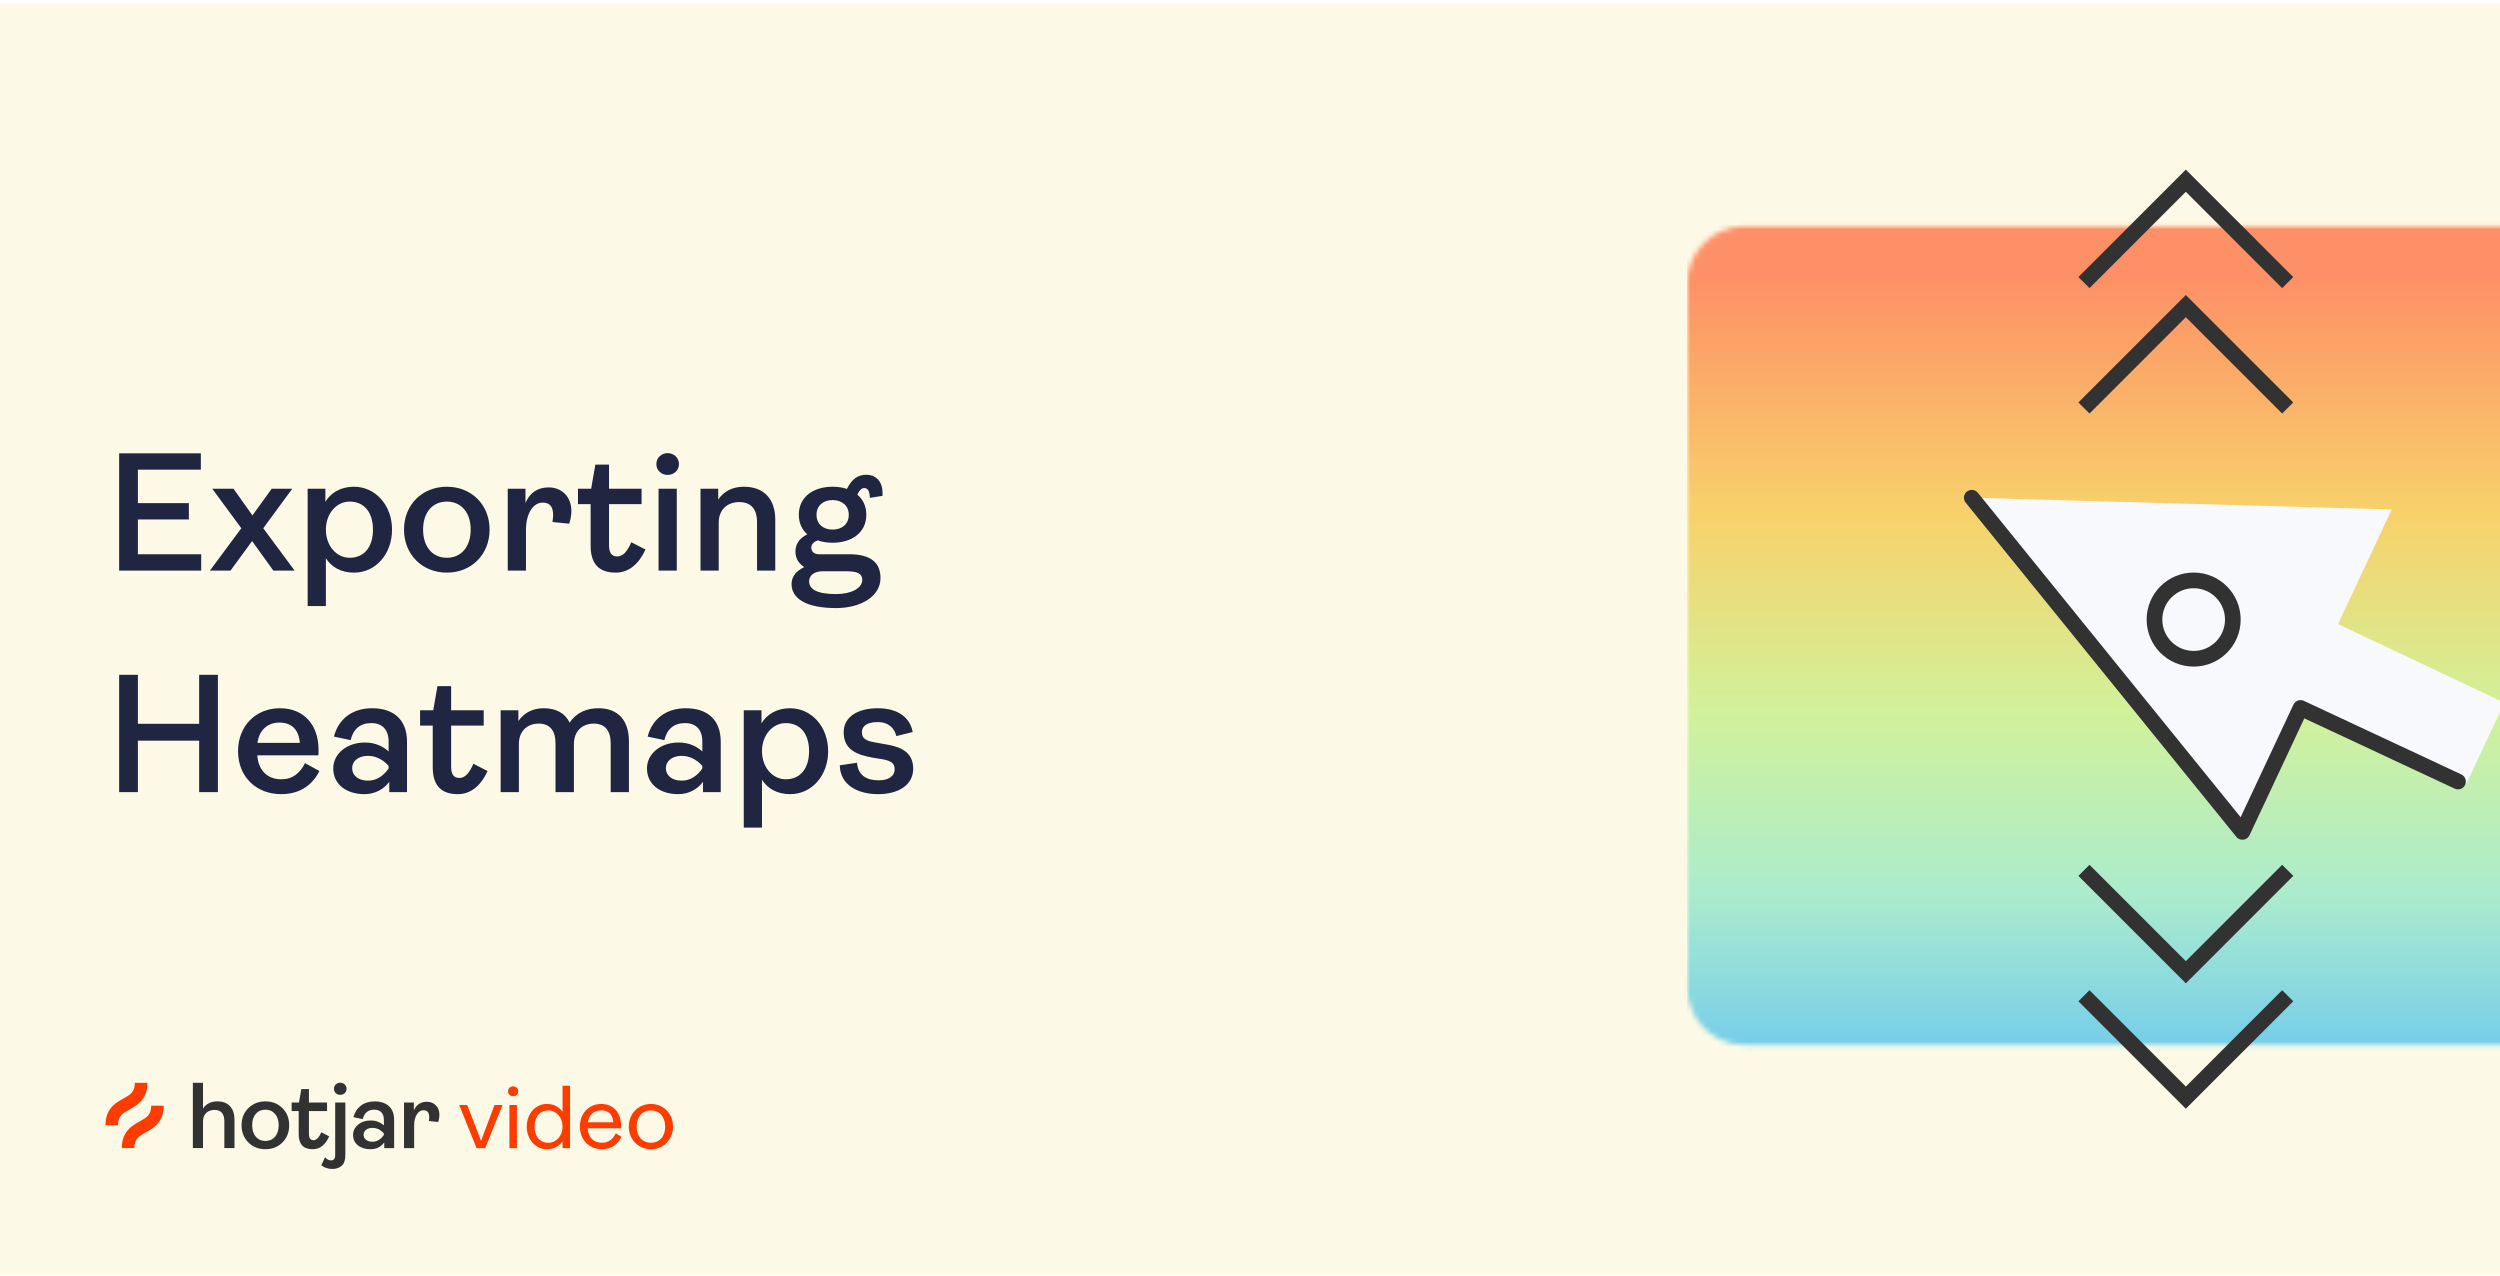
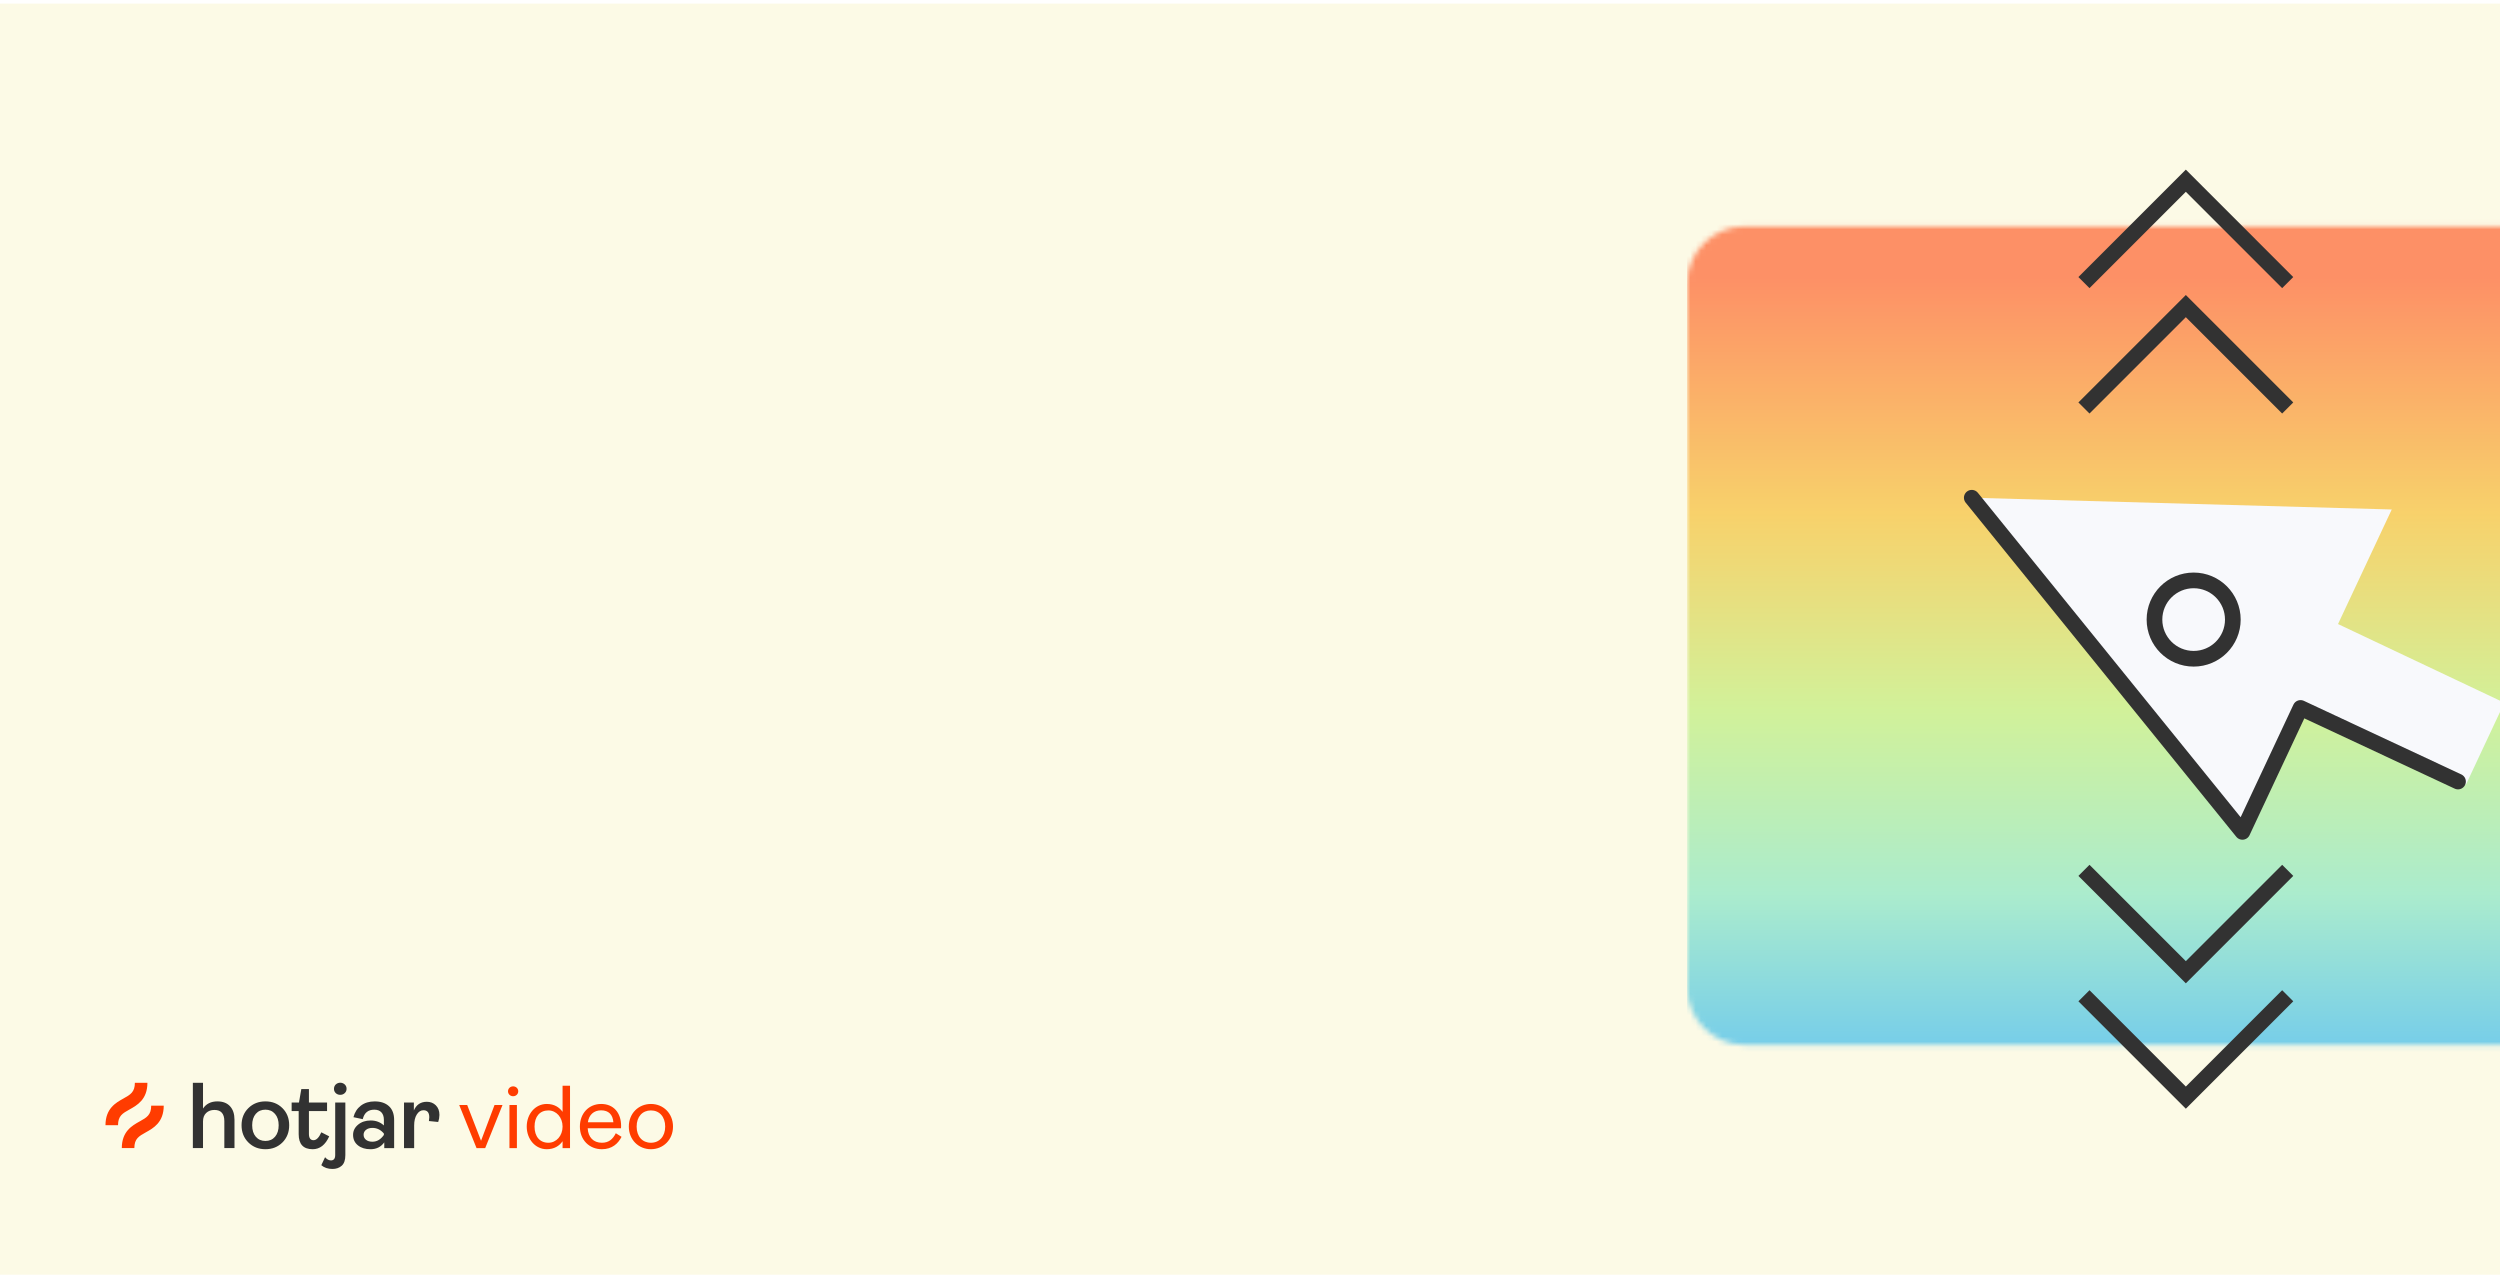
<svg xmlns="http://www.w3.org/2000/svg" width="474" height="242" viewBox="0 0 474 242" fill="none">
  <g clip-path="url(#clip0_522_61435)">
    <rect width="474" height="241" transform="translate(0 0.688)" fill="#FCFAE6" />
    <g filter="url(#filter0_dd_522_61435)">
      <rect x="20" y="20.688" width="119" height="30" rx="4.248" fill="white" fill-opacity="0.6" shape-rendering="crispEdges" />
      <g clip-path="url(#clip1_522_61435)">
        <path d="M40.918 32.071C40.161 31.464 39.207 31.158 38.239 31.212C37.271 31.265 36.356 31.673 35.671 32.359C34.985 33.044 34.577 33.959 34.523 34.927C34.47 35.895 34.776 36.849 35.383 37.606C35.75 38.062 36.215 38.43 36.744 38.682C37.273 38.935 37.851 39.065 38.437 39.063H40.687C41.135 39.063 41.564 38.885 41.88 38.568C42.197 38.252 42.375 37.823 42.375 37.375V35.125C42.377 34.539 42.247 33.961 41.994 33.432C41.742 32.903 41.374 32.438 40.918 32.071ZM41.25 37.375C41.25 37.524 41.19 37.667 41.085 37.773C40.979 37.878 40.836 37.938 40.687 37.938H38.437C38.019 37.937 37.606 37.844 37.228 37.664C36.851 37.484 36.518 37.222 36.255 36.897C35.989 36.566 35.801 36.181 35.704 35.768C35.606 35.355 35.602 34.926 35.692 34.512C35.808 33.989 36.071 33.51 36.449 33.132C36.828 32.753 37.307 32.49 37.83 32.374C38.03 32.334 38.233 32.314 38.437 32.313C39.183 32.313 39.898 32.609 40.426 33.136C40.953 33.664 41.25 34.379 41.25 35.125V37.375Z" fill="#202641" />
        <path d="M38.438 26.688C36.2 26.688 34.054 27.576 32.471 29.159C30.889 30.741 30 32.887 30 35.125C30 37.363 30.889 39.509 32.471 41.091C34.054 42.673 36.2 43.562 38.438 43.562H44.625C45.222 43.562 45.794 43.325 46.216 42.904C46.638 42.481 46.875 41.909 46.875 41.312V35.125C46.875 32.887 45.986 30.741 44.404 29.159C42.821 27.576 40.675 26.688 38.438 26.688ZM45.75 41.312C45.75 41.611 45.631 41.897 45.42 42.108C45.209 42.319 44.923 42.438 44.625 42.438H38.438C36.991 42.438 35.577 42.009 34.375 41.205C33.172 40.402 32.235 39.26 31.682 37.923C31.128 36.587 30.983 35.117 31.265 33.698C31.548 32.28 32.244 30.977 33.267 29.954C34.289 28.932 35.592 28.235 37.011 27.953C38.429 27.671 39.9 27.816 41.236 28.369C42.572 28.923 43.714 29.86 44.518 31.062C45.321 32.265 45.75 33.679 45.75 35.125V41.312Z" fill="#202641" />
      </g>
      <path d="M58.911 40.688H57.228V30.149H58.911V34.546H64.416V30.149H66.099V40.688H64.416V36.063H58.911V40.688ZM73.848 38.079L75.137 38.792C74.561 39.944 73.499 40.87 71.695 40.87C69.481 40.87 67.828 39.323 67.828 37.003C67.828 34.728 69.436 33.151 71.589 33.151C73.757 33.151 75.061 34.653 75.061 36.897C75.061 37.063 75.061 37.276 75.046 37.382H69.557C69.648 38.701 70.436 39.535 71.71 39.535C72.741 39.535 73.378 38.989 73.848 38.079ZM71.543 34.44C70.467 34.44 69.724 35.123 69.572 36.26H73.378C73.287 35.092 72.665 34.44 71.543 34.44ZM79.121 40.87C77.468 40.87 76.3 39.99 76.3 38.55C76.3 37.276 77.483 36.23 79.151 36.23C80.106 36.23 80.819 36.609 81.274 37.033V36.139C81.274 35.092 80.713 34.486 79.727 34.486C78.711 34.486 78.105 35.016 77.862 36.017L76.361 35.699C76.755 34.137 77.999 33.151 79.788 33.151C81.683 33.151 82.927 34.137 82.927 36.154V40.688H81.335V39.763C80.819 40.475 79.97 40.87 79.121 40.87ZM79.424 39.656C80.213 39.656 80.834 39.202 81.274 38.565V38.337C80.88 37.867 80.213 37.427 79.424 37.427C78.56 37.427 77.999 37.898 77.999 38.534C77.999 39.202 78.56 39.656 79.424 39.656ZM87.416 40.87C85.93 40.87 85.157 40.111 85.157 38.443V34.713H84.02V33.333H85.203L85.582 31.165H86.81V33.333H89.736V34.713H86.81V38.398C86.81 39.08 87.037 39.414 87.553 39.414C88.053 39.414 88.432 39.004 88.811 38.14L90.085 38.792C89.509 40.066 88.599 40.87 87.416 40.87ZM99.973 33.151C101.747 33.151 102.702 34.273 102.702 36.108V40.688H101.065V36.305C101.065 35.153 100.534 34.531 99.548 34.531C98.547 34.531 97.759 35.168 97.759 36.381V40.688H96.106V36.305C96.106 35.153 95.591 34.531 94.605 34.531C93.604 34.531 92.816 35.168 92.816 36.366V40.688H91.178V33.333H92.77V34.304C93.255 33.576 94.059 33.151 95.03 33.151C96.121 33.151 96.925 33.546 97.38 34.44C98.017 33.5 98.942 33.151 99.973 33.151ZM107.063 40.87C105.41 40.87 104.243 39.99 104.243 38.55C104.243 37.276 105.426 36.23 107.094 36.23C108.049 36.23 108.762 36.609 109.216 37.033V36.139C109.216 35.092 108.655 34.486 107.67 34.486C106.654 34.486 106.047 35.016 105.805 36.017L104.304 35.699C104.698 34.137 105.941 33.151 107.73 33.151C109.626 33.151 110.869 34.137 110.869 36.154V40.688H109.277V39.763C108.762 40.475 107.912 40.87 107.063 40.87ZM107.367 39.656C108.155 39.656 108.777 39.202 109.216 38.565V38.337C108.822 37.867 108.155 37.427 107.367 37.427C106.502 37.427 105.941 37.898 105.941 38.534C105.941 39.202 106.502 39.656 107.367 39.656ZM114.495 43.872H112.857V33.333H114.449V34.501C114.934 33.712 115.799 33.151 117.012 33.151C118.968 33.151 120.439 34.834 120.439 37.003C120.439 39.202 118.968 40.87 117.027 40.87C115.829 40.87 114.995 40.354 114.495 39.581V43.872ZM116.633 39.535C117.937 39.535 118.725 38.565 118.725 37.003C118.725 35.456 117.937 34.486 116.633 34.486C115.435 34.486 114.495 35.578 114.495 37.003C114.495 38.443 115.435 39.535 116.633 39.535ZM124.86 40.87C122.949 40.87 121.433 40.005 121.403 38.276L122.949 38.049C123.056 39.232 123.859 39.626 124.905 39.626C125.709 39.626 126.331 39.308 126.331 38.625C126.331 38.095 126.028 37.882 125.224 37.731L124.375 37.594C123.04 37.352 121.752 36.942 121.752 35.304C121.752 33.985 122.919 33.151 124.83 33.151C126.725 33.151 127.741 34.076 127.953 35.289L126.482 35.653C126.331 35.016 125.861 34.395 124.799 34.395C123.905 34.395 123.389 34.728 123.389 35.289C123.389 35.866 123.723 36.078 124.617 36.23L125.467 36.381C126.771 36.593 127.999 37.018 127.999 38.58C127.999 40.066 126.649 40.87 124.86 40.87Z" fill="#202641" />
    </g>
-     <path d="M38.144 108.188H22.592V85.948H38.08V89.052H26.144V95.388H35.808V98.492H26.144V105.083H38.144V108.188ZM43.703 108.188H39.799L45.751 100.155L40.247 92.668H44.279L47.863 97.724L51.511 92.668H55.415L49.911 100.155L55.863 108.188H51.831L47.799 102.587L43.703 108.188ZM61.787 114.908H58.331V92.668H61.691V95.132C62.715 93.468 64.539 92.284 67.099 92.284C71.227 92.284 74.331 95.835 74.331 100.411C74.331 105.051 71.227 108.572 67.131 108.572C64.603 108.572 62.843 107.483 61.787 105.851V114.908ZM66.299 105.755C69.051 105.755 70.715 103.707 70.715 100.411C70.715 97.147 69.051 95.1 66.299 95.1C63.771 95.1 61.787 97.403 61.787 100.411C61.787 103.451 63.771 105.755 66.299 105.755ZM84.73 108.572C80.09 108.572 76.602 105.179 76.602 100.411C76.602 95.644 80.09 92.284 84.73 92.284C89.338 92.284 92.826 95.644 92.826 100.411C92.826 105.179 89.338 108.572 84.73 108.572ZM84.73 105.755C87.418 105.755 89.242 103.707 89.242 100.411C89.242 97.147 87.418 95.1 84.73 95.1C82.041 95.1 80.218 97.115 80.218 100.411C80.218 103.707 82.041 105.755 84.73 105.755ZM99.724 108.188H96.268V92.668H99.628V95.356C100.428 93.499 101.836 92.412 104.044 92.412C106.444 92.412 108.332 94.108 108.332 96.891C108.332 97.627 108.204 98.427 107.916 99.291L104.748 98.972C104.812 98.492 104.876 98.076 104.876 97.692C104.876 96.059 104.236 95.291 102.892 95.291C101.132 95.291 99.724 97.275 99.724 100.475V108.188ZM116.751 108.572C113.615 108.572 111.983 106.971 111.983 103.451V95.579H109.583V92.668H112.079L112.879 88.091H115.471V92.668H121.647V95.579H115.471V103.355C115.471 104.795 115.951 105.499 117.039 105.499C118.095 105.499 118.895 104.635 119.695 102.811L122.383 104.188C121.167 106.875 119.247 108.572 116.751 108.572ZM126.589 90.043C125.373 90.043 124.445 89.18 124.445 87.996C124.445 86.811 125.373 85.915 126.589 85.915C127.773 85.915 128.733 86.811 128.733 87.996C128.733 89.18 127.773 90.043 126.589 90.043ZM128.317 108.188H124.861V92.668H128.317V108.188ZM136.27 108.188H132.814V92.668H136.174V94.716C137.198 93.18 138.862 92.284 141.038 92.284C144.878 92.284 146.99 94.651 146.99 98.523V108.188H143.534V99.004C143.534 96.507 142.382 95.195 140.142 95.195C137.998 95.195 136.27 96.54 136.27 99.1V108.188ZM163.839 92.54C163.327 92.54 162.911 92.987 162.559 93.787C163.615 94.683 164.255 95.963 164.255 97.596C164.255 101.051 161.407 102.907 157.855 102.907C156.831 102.907 155.871 102.747 155.039 102.459C154.367 102.683 153.823 103.163 153.823 103.835C153.823 104.539 154.335 105.083 155.263 105.083H160.991C165.183 105.083 166.943 106.747 166.943 109.596C166.943 113.084 163.199 115.292 158.527 115.292C152.831 115.292 150.079 113.468 150.079 110.748C150.079 109.308 150.943 108.284 152.479 107.515C151.423 106.843 150.815 105.851 150.815 104.571C150.815 103.003 151.743 101.979 153.055 101.307C152.063 100.411 151.455 99.195 151.455 97.596C151.455 94.139 154.303 92.284 157.855 92.284C158.815 92.284 159.743 92.412 160.575 92.7C161.503 90.811 162.687 90.011 164.255 90.011C165.727 90.011 167.327 90.907 167.327 93.499V94.011L164.927 94.395C164.863 93.052 164.543 92.54 163.839 92.54ZM157.855 100.411C159.551 100.411 160.927 99.451 160.927 97.596C160.927 95.803 159.551 94.811 157.855 94.811C156.159 94.811 154.815 95.803 154.815 97.596C154.815 99.451 156.159 100.411 157.855 100.411ZM160.575 108.316H155.903C154.431 108.316 153.407 109.084 153.407 110.204C153.407 111.74 154.943 112.636 158.495 112.636C161.375 112.636 163.487 111.548 163.487 109.948C163.487 108.796 162.623 108.316 160.575 108.316ZM26.144 150.188H22.592V127.947H26.144V137.227H37.76V127.947H41.312V150.188H37.76V140.427H26.144V150.188ZM57.838 144.683L60.558 146.188C59.342 148.619 57.102 150.572 53.294 150.572C48.622 150.572 45.134 147.307 45.134 142.411C45.134 137.611 48.526 134.283 53.07 134.283C57.646 134.283 60.398 137.451 60.398 142.188C60.398 142.539 60.398 142.987 60.366 143.211H48.782C48.974 145.995 50.638 147.755 53.326 147.755C55.502 147.755 56.846 146.603 57.838 144.683ZM52.974 137.003C50.702 137.003 49.134 138.443 48.814 140.843H56.846C56.654 138.379 55.342 137.003 52.974 137.003ZM69.136 150.572C65.648 150.572 63.184 148.715 63.184 145.675C63.184 142.987 65.68 140.78 69.2 140.78C71.216 140.78 72.72 141.579 73.68 142.475V140.587C73.68 138.379 72.496 137.099 70.416 137.099C68.272 137.099 66.992 138.219 66.48 140.331L63.312 139.659C64.144 136.363 66.768 134.283 70.544 134.283C74.544 134.283 77.168 136.363 77.168 140.619V150.188H73.808V148.235C72.72 149.739 70.928 150.572 69.136 150.572ZM69.776 148.011C71.44 148.011 72.752 147.051 73.68 145.707V145.227C72.848 144.235 71.44 143.307 69.776 143.307C67.952 143.307 66.768 144.299 66.768 145.643C66.768 147.051 67.952 148.011 69.776 148.011ZM86.814 150.572C83.678 150.572 82.046 148.971 82.046 145.451V137.579H79.646V134.667H82.142L82.942 130.091H85.534V134.667H91.71V137.579H85.534V145.355C85.534 146.795 86.014 147.499 87.102 147.499C88.158 147.499 88.958 146.635 89.758 144.811L92.446 146.188C91.23 148.875 89.31 150.572 86.814 150.572ZM113.484 134.283C117.228 134.283 119.244 136.651 119.244 140.523V150.188H115.788V140.939C115.788 138.507 114.668 137.195 112.588 137.195C110.476 137.195 108.812 138.539 108.812 141.099V150.188H105.324V140.939C105.324 138.507 104.236 137.195 102.156 137.195C100.044 137.195 98.38 138.539 98.38 141.067V150.188H94.924V134.667H98.284V136.715C99.308 135.179 101.004 134.283 103.052 134.283C105.356 134.283 107.052 135.115 108.012 137.003C109.356 135.019 111.308 134.283 113.484 134.283ZM128.619 150.572C125.131 150.572 122.667 148.715 122.667 145.675C122.667 142.987 125.163 140.78 128.683 140.78C130.699 140.78 132.203 141.579 133.163 142.475V140.587C133.163 138.379 131.979 137.099 129.899 137.099C127.755 137.099 126.475 138.219 125.963 140.331L122.795 139.659C123.627 136.363 126.251 134.283 130.027 134.283C134.027 134.283 136.651 136.363 136.651 140.619V150.188H133.291V148.235C132.203 149.739 130.411 150.572 128.619 150.572ZM129.259 148.011C130.923 148.011 132.235 147.051 133.163 145.707V145.227C132.331 144.235 130.923 143.307 129.259 143.307C127.435 143.307 126.251 144.299 126.251 145.643C126.251 147.051 127.435 148.011 129.259 148.011ZM144.473 156.908H141.017V134.667H144.377V137.131C145.401 135.467 147.225 134.283 149.785 134.283C153.913 134.283 157.017 137.835 157.017 142.411C157.017 147.051 153.913 150.572 149.817 150.572C147.289 150.572 145.529 149.483 144.473 147.851V156.908ZM148.985 147.755C151.737 147.755 153.401 145.707 153.401 142.411C153.401 139.147 151.737 137.099 148.985 137.099C146.457 137.099 144.473 139.403 144.473 142.411C144.473 145.451 146.457 147.755 148.985 147.755ZM166.519 150.572C162.487 150.572 159.287 148.747 159.223 145.099L162.487 144.619C162.711 147.115 164.407 147.947 166.615 147.947C168.311 147.947 169.623 147.275 169.623 145.835C169.623 144.715 168.983 144.267 167.287 143.947L165.495 143.659C162.679 143.147 159.959 142.283 159.959 138.827C159.959 136.043 162.423 134.283 166.455 134.283C170.455 134.283 172.599 136.235 173.047 138.795L169.943 139.563C169.623 138.219 168.631 136.907 166.391 136.907C164.503 136.907 163.415 137.611 163.415 138.795C163.415 140.011 164.119 140.459 166.007 140.78L167.799 141.099C170.551 141.547 173.143 142.443 173.143 145.739C173.143 148.875 170.295 150.572 166.519 150.572Z" fill="#202641" />
    <g clip-path="url(#clip2_522_61435)">
      <path d="M36.566 217.678V205.297H38.49V210.178C39.096 209.276 40.005 208.824 41.216 208.824C42.249 208.824 43.048 209.13 43.612 209.742C44.176 210.353 44.458 211.205 44.458 212.298V217.678H42.534V212.565C42.534 211.152 41.905 210.446 40.646 210.445C40.016 210.445 39.5 210.635 39.096 211.015C38.692 211.395 38.49 211.93 38.49 212.619V217.678L36.566 217.678ZM53.549 216.609C52.694 217.464 51.619 217.892 50.324 217.892C49.03 217.892 47.952 217.464 47.091 216.609C46.23 215.754 45.799 214.667 45.799 213.349C45.799 212.031 46.23 210.947 47.091 210.098C47.952 209.249 49.029 208.824 50.324 208.824C51.619 208.824 52.693 209.249 53.548 210.098C54.404 210.947 54.831 212.031 54.831 213.349C54.831 214.667 54.404 215.754 53.549 216.609ZM48.498 215.523C48.955 216.057 49.564 216.324 50.324 216.324C51.085 216.324 51.693 216.057 52.15 215.523C52.607 214.988 52.836 214.264 52.836 213.349C52.836 212.447 52.605 211.728 52.141 211.194C51.678 210.659 51.073 210.392 50.324 210.392C49.564 210.392 48.956 210.656 48.498 211.185C48.041 211.713 47.813 212.435 47.813 213.349C47.813 214.264 48.041 214.988 48.498 215.523ZM59.285 217.892C57.515 217.892 56.63 216.942 56.63 215.041V210.659H55.294V209.037H56.684L57.129 206.49H58.572V209.037H62.01V210.659H58.572V214.987C58.572 215.783 58.863 216.181 59.445 216.181C59.991 216.181 60.484 215.682 60.924 214.685L62.42 215.451C61.684 217.078 60.639 217.892 59.285 217.892Z" fill="#323232" />
      <path d="M63.038 221.635C62.183 221.635 61.476 221.397 60.918 220.922L61.631 219.408C61.975 219.812 62.349 220.014 62.753 220.014C63.287 220.014 63.554 219.669 63.554 218.98V209.04H65.478V219.016C65.478 219.943 65.25 220.611 64.793 221.02C64.335 221.43 63.75 221.635 63.038 221.635ZM64.516 207.579C64.2 207.59 63.893 207.475 63.661 207.259C63.55 207.154 63.462 207.026 63.404 206.885C63.346 206.744 63.318 206.592 63.323 206.439C63.319 206.285 63.347 206.132 63.405 205.989C63.463 205.847 63.55 205.718 63.661 205.611C63.894 205.399 64.197 205.281 64.512 205.281C64.827 205.281 65.13 205.399 65.363 205.611C65.476 205.716 65.565 205.845 65.625 205.988C65.685 206.13 65.714 206.284 65.71 206.439C65.713 206.591 65.683 206.742 65.623 206.882C65.564 207.021 65.475 207.147 65.363 207.25C65.25 207.358 65.118 207.442 64.972 207.499C64.827 207.556 64.672 207.583 64.516 207.579L64.516 207.579ZM70.256 217.894C69.27 217.894 68.472 217.648 67.86 217.155C67.249 216.662 66.943 216 66.943 215.168C66.943 214.408 67.26 213.764 67.896 213.235C68.532 212.707 69.33 212.443 70.292 212.443C71.278 212.443 72.109 212.757 72.786 213.387V212.336C72.786 211.718 72.629 211.24 72.314 210.902C71.999 210.563 71.551 210.394 70.969 210.394C69.793 210.394 69.063 210.994 68.778 212.193L67.014 211.819C67.252 210.893 67.721 210.162 68.421 209.628C69.123 209.093 69.995 208.826 71.04 208.826C72.18 208.826 73.08 209.126 73.739 209.726C74.398 210.326 74.728 211.201 74.728 212.353V217.68H72.857V216.593C72.228 217.46 71.361 217.894 70.256 217.894ZM70.612 216.469C71.468 216.469 72.192 216.041 72.786 215.186V214.919C72.192 214.206 71.468 213.85 70.612 213.85C70.114 213.85 69.71 213.972 69.401 214.215C69.255 214.323 69.137 214.464 69.056 214.627C68.975 214.789 68.935 214.969 68.938 215.15C68.933 215.334 68.972 215.516 69.051 215.681C69.13 215.847 69.247 215.992 69.392 216.104C69.695 216.347 70.102 216.469 70.612 216.469ZM76.6 217.68V209.04H78.47V210.536C78.945 209.444 79.765 208.897 80.929 208.897C81.617 208.897 82.187 209.123 82.639 209.574C83.091 210.026 83.316 210.631 83.316 211.391C83.311 211.846 83.233 212.297 83.084 212.727L81.321 212.549C81.357 212.313 81.381 212.075 81.392 211.837C81.392 210.946 81.024 210.501 80.287 210.501C79.789 210.501 79.37 210.765 79.031 211.294C78.693 211.822 78.524 212.52 78.524 213.387V217.68L76.6 217.68Z" fill="#323232" />
      <path d="M24.552 210.36C25.985 209.563 27.949 208.473 27.949 205.297H25.572C25.572 207.073 24.706 207.554 23.397 208.282C21.964 209.078 20 210.169 20 213.344H22.378C22.378 211.568 23.242 211.087 24.552 210.36ZM28.666 209.63C28.666 211.407 27.802 211.888 26.492 212.615C25.059 213.411 23.095 214.502 23.095 217.678H25.473C25.473 215.901 26.337 215.421 27.647 214.693C29.08 213.897 31.044 212.806 31.044 209.63H28.666Z" fill="#FF3C00" />
    </g>
    <path d="M91.989 217.688H90.354L87.068 209.514H88.584L91.206 216.291L93.76 209.514H95.275L91.989 217.688ZM97.289 207.846C96.744 207.846 96.318 207.437 96.318 206.909C96.318 206.381 96.744 205.972 97.289 205.972C97.834 205.972 98.259 206.381 98.259 206.909C98.259 207.437 97.834 207.846 97.289 207.846ZM98.004 217.688H96.591V209.514H98.004V217.688ZM103.666 217.892C101.486 217.892 99.869 215.968 99.869 213.601C99.869 211.217 101.486 209.31 103.666 209.31C105.079 209.31 106.05 209.94 106.663 210.808V205.853H108.076V217.688H106.663V216.376C106.05 217.262 105.079 217.892 103.666 217.892ZM103.972 216.666C105.488 216.666 106.663 215.338 106.663 213.601C106.663 211.864 105.488 210.536 103.972 210.536C102.338 210.536 101.35 211.711 101.35 213.601C101.35 215.474 102.338 216.666 103.972 216.666ZM116.757 214.861L117.846 215.542C117.199 216.819 116.058 217.892 114.117 217.892C111.716 217.892 109.946 216.121 109.946 213.601C109.946 211.064 111.665 209.31 113.981 209.31C116.331 209.31 117.761 210.979 117.761 213.465C117.761 213.618 117.761 213.822 117.744 213.924H111.427C111.512 215.61 112.5 216.666 114.117 216.666C115.428 216.666 116.195 215.985 116.757 214.861ZM113.964 210.519C112.602 210.519 111.648 211.37 111.461 212.784H116.297C116.178 211.319 115.394 210.519 113.964 210.519ZM123.413 217.892C121.08 217.892 119.224 216.104 119.224 213.601C119.224 211.081 121.08 209.31 123.413 209.31C125.746 209.31 127.602 211.081 127.602 213.601C127.602 216.104 125.746 217.892 123.413 217.892ZM123.413 216.666C125.014 216.666 126.12 215.474 126.12 213.601C126.12 211.728 125.014 210.536 123.413 210.536C121.812 210.536 120.706 211.711 120.706 213.601C120.706 215.491 121.812 216.666 123.413 216.666Z" fill="#FF3C00" />
    <mask id="mask0_522_61435" style="mask-type:luminance" maskUnits="userSpaceOnUse" x="319" y="42" width="231" height="157">
      <path d="M330.79 42.911H538.364C544.398 42.911 549.289 47.802 549.289 53.836V187.192C549.289 193.226 544.398 198.117 538.364 198.117H330.79C324.756 198.117 319.865 193.226 319.865 187.192V53.836C319.865 47.802 324.756 42.911 330.79 42.911Z" fill="white" />
    </mask>
    <g mask="url(#mask0_522_61435)">
      <path opacity="0.8" d="M549.289 25.893H319.865V208.611H549.289V25.893Z" fill="url(#paint0_linear_522_61435)" />
    </g>
    <path d="M424.873 157.595L373.836 94.369L453.474 96.599L443.289 118.32L474.823 133.241L467.549 148.755L436.015 133.834L424.873 157.595Z" fill="#F8F9FC" />
    <path d="M373.848 94.37L425.163 157.726L436.183 134.225L466.038 148.18" stroke="#323232" stroke-width="2.972" stroke-miterlimit="10" stroke-linecap="round" stroke-linejoin="round" />
    <path d="M395.115 77.353L414.432 58.036L433.748 77.353" stroke="#323232" stroke-width="2.972" />
    <path d="M395.115 53.579L414.432 34.262L433.748 53.579" stroke="#323232" stroke-width="2.972" />
    <path d="M433.752 165.02L414.435 184.337L395.119 165.02" stroke="#323232" stroke-width="2.972" />
    <path d="M433.752 188.796L414.435 208.112L395.119 188.796" stroke="#323232" stroke-width="2.972" />
    <circle cx="415.917" cy="117.472" r="7.429" stroke="#323232" stroke-width="2.972" />
    <rect x="-0.309" y="0.868" width="157.863" height="75.5" fill="#FCFAE6" />
  </g>
  <defs>
    <filter id="filter0_dd_522_61435" x="-21.938" y="-21.25" width="202.876" height="113.876" filterUnits="userSpaceOnUse" color-interpolation-filters="sRGB">
      <feFlood flood-opacity="0" result="BackgroundImageFix" />
      <feColorMatrix in="SourceAlpha" type="matrix" values="0 0 0 0 0 0 0 0 0 0 0 0 0 0 0 0 0 0 127 0" result="hardAlpha" />
      <feOffset />
      <feGaussianBlur stdDeviation="20.969" />
      <feColorMatrix type="matrix" values="0 0 0 0 0 0 0 0 0 0 0 0 0 0 0 0 0 0 0.05 0" />
      <feBlend mode="normal" in2="BackgroundImageFix" result="effect1_dropShadow_522_61435" />
      <feColorMatrix in="SourceAlpha" type="matrix" values="0 0 0 0 0 0 0 0 0 0 0 0 0 0 0 0 0 0 127 0" result="hardAlpha" />
      <feOffset dy="1.398" />
      <feGaussianBlur stdDeviation="2.796" />
      <feComposite in2="hardAlpha" operator="out" />
      <feColorMatrix type="matrix" values="0 0 0 0 0 0 0 0 0 0 0 0 0 0 0 0 0 0 0.05 0" />
      <feBlend mode="normal" in2="effect1_dropShadow_522_61435" result="effect2_dropShadow_522_61435" />
      <feBlend mode="normal" in="SourceGraphic" in2="effect2_dropShadow_522_61435" result="shape" />
    </filter>
    <linearGradient id="paint0_linear_522_61435" x1="435.133" y1="52.912" x2="435.133" y2="200.209" gradientUnits="userSpaceOnUse">
      <stop stop-color="#FE7646" />
      <stop offset="0.302" stop-color="#F7C74C" />
      <stop offset="0.556" stop-color="#C7EF87" />
      <stop offset="0.792" stop-color="#97E8C7" />
      <stop offset="1" stop-color="#51C0EC" />
    </linearGradient>
    <clipPath id="clip0_522_61435">
      <rect width="474" height="241" fill="white" transform="translate(0 0.688)" />
    </clipPath>
    <clipPath id="clip1_522_61435">
      <rect width="18" height="18" fill="white" transform="translate(30 26.688)" />
    </clipPath>
    <clipPath id="clip2_522_61435">
      <rect width="64" height="17" fill="white" transform="translate(20 204.688)" />
    </clipPath>
  </defs>
</svg>